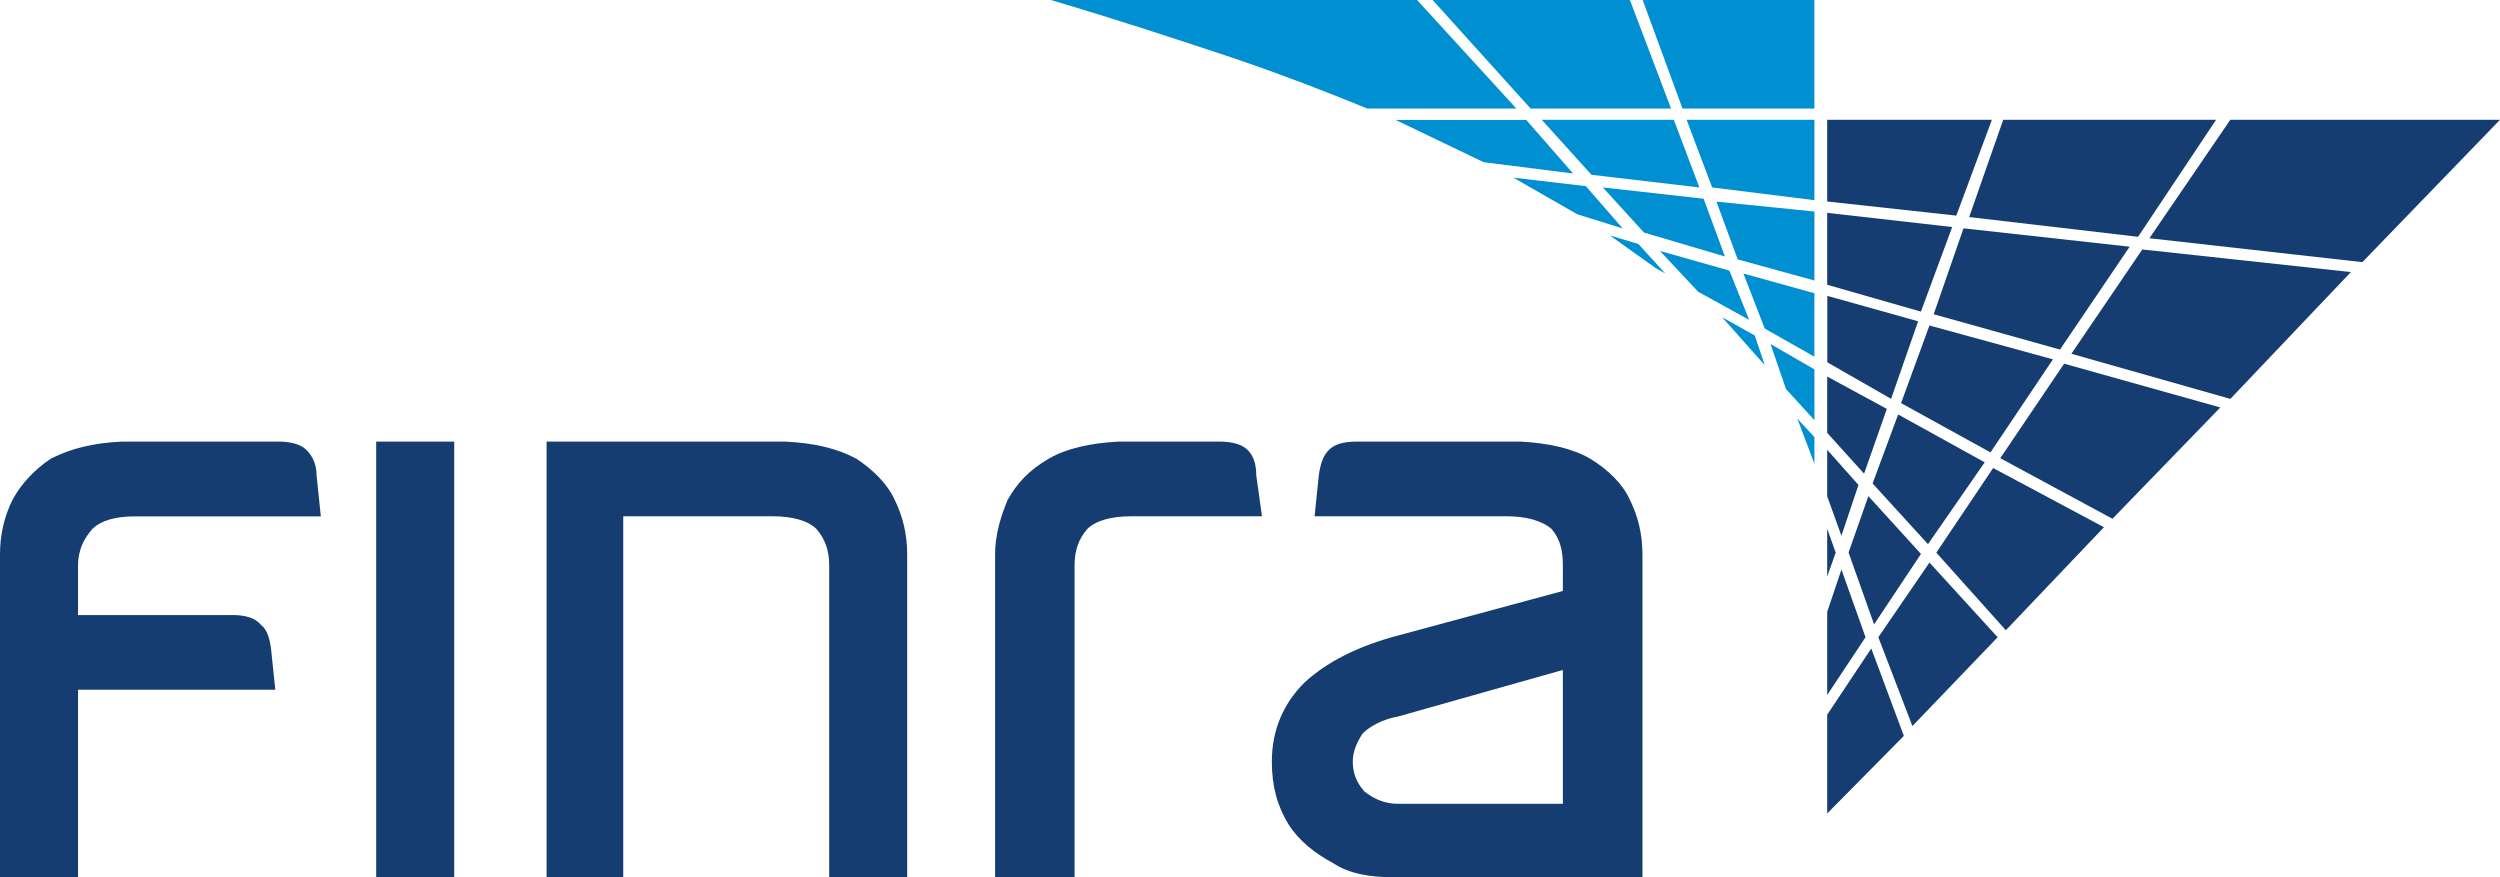
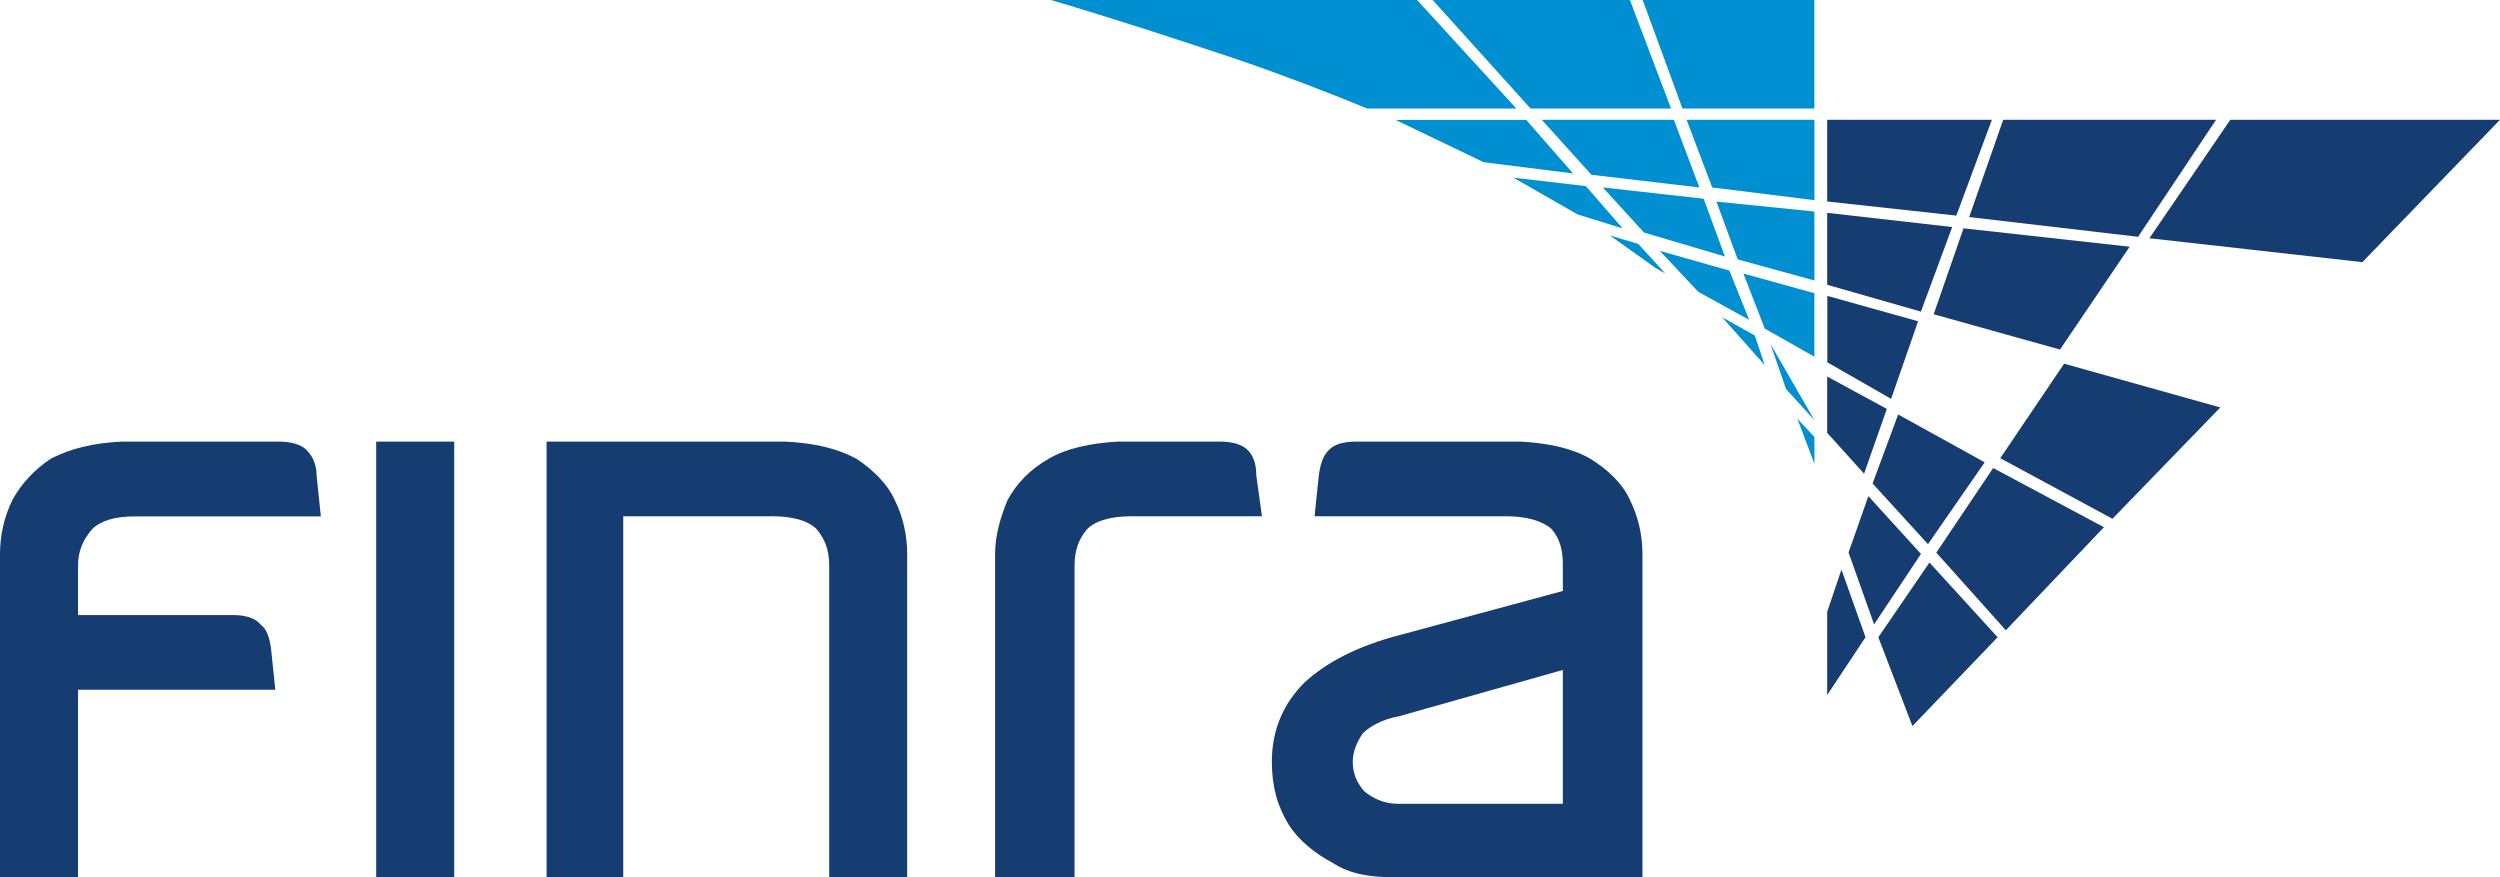
<svg xmlns="http://www.w3.org/2000/svg" width="57" height="20" viewBox="0 0 57 20" fill="none">
  <g clip-path="url(#clip0_2010_611)">
    <path fill-rule="evenodd" clip-rule="evenodd" d="M41.369 6.396V4.823L39.135 4.597L39.62 5.914L41.369 6.396Z" fill="url(#paint0_linear_2010_611)" />
    <path fill-rule="evenodd" clip-rule="evenodd" d="M41.369 4.564V2.731H38.455L39.038 4.274L41.369 4.564Z" fill="url(#paint1_linear_2010_611)" />
    <path fill-rule="evenodd" clip-rule="evenodd" d="M41.368 8.133V6.686L39.75 6.237L40.236 7.491L41.368 8.133Z" fill="url(#paint2_linear_2010_611)" />
-     <path fill-rule="evenodd" clip-rule="evenodd" d="M41.369 9.58V8.422L40.367 7.843L40.722 8.871L41.369 9.58Z" fill="url(#paint3_linear_2010_611)" />
+     <path fill-rule="evenodd" clip-rule="evenodd" d="M41.369 9.58L40.367 7.843L40.722 8.871L41.369 9.58Z" fill="url(#paint3_linear_2010_611)" />
    <path fill-rule="evenodd" clip-rule="evenodd" d="M41.369 10.574V9.965L40.98 9.546L41.369 10.574Z" fill="url(#paint4_linear_2010_611)" />
    <path fill-rule="evenodd" clip-rule="evenodd" d="M38.746 4.274L38.163 2.731H35.152L36.285 3.985L38.743 4.274H38.746Z" fill="url(#paint5_linear_2010_611)" />
    <path fill-rule="evenodd" clip-rule="evenodd" d="M38.1 2.475L37.162 0H32.664L34.898 2.475H38.103H38.1Z" fill="url(#paint6_linear_2010_611)" />
    <path fill-rule="evenodd" clip-rule="evenodd" d="M40.009 7.65L39.266 7.234L40.237 8.326L40.009 7.65Z" fill="url(#paint7_linear_2010_611)" />
    <path fill-rule="evenodd" clip-rule="evenodd" d="M39.882 7.295L39.43 6.17L37.846 5.721L38.72 6.653L39.885 7.295H39.882Z" fill="url(#paint8_linear_2010_611)" />
    <path fill-rule="evenodd" clip-rule="evenodd" d="M37.97 6.237L37.353 5.562L36.707 5.369L37.742 6.107L37.97 6.237Z" fill="url(#paint9_linear_2010_611)" />
    <path fill-rule="evenodd" clip-rule="evenodd" d="M37.483 5.302L39.328 5.848L38.843 4.531L36.545 4.274L37.483 5.302Z" fill="url(#paint10_linear_2010_611)" />
    <path fill-rule="evenodd" clip-rule="evenodd" d="M28.196 1.35C29.231 1.703 30.236 2.089 31.174 2.475H34.573L32.309 0H23.959C25.48 0.449 26.839 0.898 28.199 1.35H28.196Z" fill="url(#paint11_linear_2010_611)" />
    <path fill-rule="evenodd" clip-rule="evenodd" d="M41.368 2.475V0H37.453L38.361 2.475H41.371H41.368Z" fill="url(#paint12_linear_2010_611)" />
    <path fill-rule="evenodd" clip-rule="evenodd" d="M34.506 4.051L35.963 4.886L36.998 5.209L36.157 4.244L34.506 4.051Z" fill="url(#paint13_linear_2010_611)" />
    <path fill-rule="evenodd" clip-rule="evenodd" d="M35.866 3.955L34.798 2.734H31.82L33.827 3.698L35.866 3.955Z" fill="url(#paint14_linear_2010_611)" />
-     <path fill-rule="evenodd" clip-rule="evenodd" d="M50.85 9.097L53.6 6.203L48.844 5.688L47.227 8.066L50.85 9.094V9.097Z" fill="url(#paint15_linear_2010_611)" />
    <path fill-rule="evenodd" clip-rule="evenodd" d="M44.507 5.176L41.66 4.853V6.493L43.797 7.105L44.51 5.176H44.507Z" fill="url(#paint16_linear_2010_611)" />
    <path fill-rule="evenodd" clip-rule="evenodd" d="M41.66 2.731V4.594L44.604 4.916L45.415 2.731H41.66Z" fill="url(#paint17_linear_2010_611)" />
    <path fill-rule="evenodd" clip-rule="evenodd" d="M44.768 5.206L44.088 7.165L46.968 7.97L48.556 5.625L44.768 5.206Z" fill="url(#paint18_linear_2010_611)" />
    <path fill-rule="evenodd" clip-rule="evenodd" d="M41.66 8.259L43.117 9.094L43.733 7.325L41.663 6.746V8.256L41.66 8.259Z" fill="url(#paint19_linear_2010_611)" />
    <path fill-rule="evenodd" clip-rule="evenodd" d="M41.66 8.582V9.869L42.501 10.8L43.02 9.323L41.66 8.585V8.582Z" fill="url(#paint20_linear_2010_611)" />
-     <path fill-rule="evenodd" clip-rule="evenodd" d="M43.99 7.424L43.344 9.191L45.383 10.315L46.807 8.193L43.99 7.421V7.424Z" fill="url(#paint21_linear_2010_611)" />
    <path fill-rule="evenodd" clip-rule="evenodd" d="M44.897 4.949L48.748 5.399L50.527 2.731H45.673L44.897 4.949Z" fill="url(#paint22_linear_2010_611)" />
    <path fill-rule="evenodd" clip-rule="evenodd" d="M45.608 10.448L48.164 11.828L50.623 9.29L47.062 8.292L45.605 10.448H45.608Z" fill="url(#paint23_linear_2010_611)" />
    <path fill-rule="evenodd" clip-rule="evenodd" d="M47.97 12.021L45.444 10.671L44.148 12.6L45.733 14.37L47.967 12.024L47.97 12.021Z" fill="url(#paint24_linear_2010_611)" />
    <path fill-rule="evenodd" clip-rule="evenodd" d="M43.958 12.407L45.251 10.541L43.278 9.45L42.695 11.023L43.958 12.407Z" fill="url(#paint25_linear_2010_611)" />
    <path fill-rule="evenodd" clip-rule="evenodd" d="M42.599 11.312L42.147 12.597L42.729 14.236L43.798 12.63L42.599 11.312Z" fill="url(#paint26_linear_2010_611)" />
-     <path fill-rule="evenodd" clip-rule="evenodd" d="M41.985 12.214L42.373 11.057L41.66 10.255V11.316L41.985 12.217V12.214Z" fill="url(#paint27_linear_2010_611)" />
-     <path fill-rule="evenodd" clip-rule="evenodd" d="M41.854 12.6L41.66 12.054V13.145L41.854 12.6Z" fill="url(#paint28_linear_2010_611)" />
    <path fill-rule="evenodd" clip-rule="evenodd" d="M41.985 12.986L41.66 13.95V15.846L42.534 14.529L41.985 12.986Z" fill="url(#paint29_linear_2010_611)" />
    <path fill-rule="evenodd" clip-rule="evenodd" d="M43.992 12.826L42.826 14.529L43.603 16.554L45.546 14.529L43.992 12.826Z" fill="url(#paint30_linear_2010_611)" />
    <path fill-rule="evenodd" clip-rule="evenodd" d="M53.862 5.977L57 2.731H50.851L49.006 5.432L53.862 5.977Z" fill="url(#paint31_linear_2010_611)" />
-     <path fill-rule="evenodd" clip-rule="evenodd" d="M41.66 18.547L43.408 16.778L42.665 14.785L41.66 16.295V18.544V18.547Z" fill="url(#paint32_linear_2010_611)" />
    <path fill-rule="evenodd" clip-rule="evenodd" d="M19.516 10.454C19.094 10.228 18.578 10.101 17.898 10.068H12.462V20H14.21V11.771H17.61C18.062 11.771 18.42 11.867 18.614 12.06C18.809 12.286 18.906 12.543 18.906 12.895V20H20.684V12.639C20.684 12.19 20.587 11.771 20.393 11.385C20.232 11.033 19.907 10.71 19.519 10.454H19.516ZM8.577 20H10.356V10.068H8.577V20ZM37.448 20V12.639C37.448 12.19 37.35 11.771 37.156 11.385C36.995 11.033 36.671 10.71 36.249 10.454C35.86 10.228 35.311 10.101 34.664 10.068H30.943C30.619 10.068 30.424 10.131 30.297 10.261C30.166 10.39 30.103 10.583 30.069 10.839L29.972 11.771H34.34C34.792 11.771 35.15 11.867 35.375 12.06C35.569 12.286 35.633 12.543 35.633 12.895V13.474L31.942 14.472C30.937 14.728 30.227 15.114 29.741 15.563C29.256 16.045 28.998 16.654 28.998 17.363C28.998 17.941 29.128 18.39 29.386 18.809C29.614 19.162 29.969 19.451 30.391 19.677C30.779 19.934 31.265 20 31.751 20H37.448ZM35.633 15.274V18.327H31.878C31.553 18.327 31.295 18.198 31.101 18.038C30.94 17.845 30.843 17.652 30.843 17.363C30.843 17.136 30.94 16.913 31.071 16.721C31.232 16.561 31.523 16.398 31.881 16.335L35.636 15.274H35.633ZM22.979 11.385C22.818 11.771 22.688 12.19 22.688 12.639V20H24.5V12.895C24.5 12.543 24.597 12.283 24.791 12.06C24.985 11.867 25.34 11.771 25.796 11.771H28.773L28.643 10.839C28.643 10.583 28.579 10.39 28.448 10.261C28.318 10.131 28.093 10.068 27.802 10.068H25.504C24.858 10.101 24.308 10.228 23.92 10.454C23.468 10.71 23.176 11.033 22.982 11.385H22.979ZM7.315 11.771L7.218 10.839C7.218 10.583 7.12 10.39 6.99 10.261C6.859 10.131 6.635 10.068 6.343 10.068H2.783C2.103 10.101 1.618 10.228 1.165 10.454C0.777 10.71 0.486 11.033 0.291 11.385C0.097 11.771 0 12.19 0 12.639V20H1.779V15.726H6.277L6.18 14.794C6.146 14.538 6.082 14.345 5.952 14.249C5.821 14.089 5.597 14.023 5.305 14.023H1.779V12.898C1.779 12.546 1.909 12.286 2.103 12.063C2.298 11.87 2.622 11.774 3.075 11.774H7.315V11.771Z" fill="#163D71" />
  </g>
  <defs>
    <linearGradient id="paint0_linear_2010_611" x1="-78.225" y1="-84.864" x2="-62.319" y2="-84.864" gradientUnits="userSpaceOnUse">
      <stop stop-color="#163D71" />
      <stop offset="1" stop-color="#008FD0" />
    </linearGradient>
    <linearGradient id="paint1_linear_2010_611" x1="-78.226" y1="-86.549" x2="-62.319" y2="-86.549" gradientUnits="userSpaceOnUse">
      <stop stop-color="#163D71" />
      <stop offset="1" stop-color="#008FD0" />
    </linearGradient>
    <linearGradient id="paint2_linear_2010_611" x1="-78.226" y1="-83.325" x2="-62.32" y2="-83.325" gradientUnits="userSpaceOnUse">
      <stop stop-color="#163D71" />
      <stop offset="1" stop-color="#008FD0" />
    </linearGradient>
    <linearGradient id="paint3_linear_2010_611" x1="-78.225" y1="-81.933" x2="-62.319" y2="-81.933" gradientUnits="userSpaceOnUse">
      <stop stop-color="#163D71" />
      <stop offset="1" stop-color="#008FD0" />
    </linearGradient>
    <linearGradient id="paint4_linear_2010_611" x1="-78.227" y1="-80.702" x2="-62.319" y2="-80.702" gradientUnits="userSpaceOnUse">
      <stop stop-color="#163D71" />
      <stop offset="1" stop-color="#008FD0" />
    </linearGradient>
    <linearGradient id="paint5_linear_2010_611" x1="-78.228" y1="-86.681" x2="-62.319" y2="-86.681" gradientUnits="userSpaceOnUse">
      <stop stop-color="#163D71" />
      <stop offset="1" stop-color="#008FD0" />
    </linearGradient>
    <linearGradient id="paint6_linear_2010_611" x1="-78.227" y1="-88.747" x2="-62.319" y2="-88.747" gradientUnits="userSpaceOnUse">
      <stop stop-color="#163D71" />
      <stop offset="1" stop-color="#008FD0" />
    </linearGradient>
    <linearGradient id="paint7_linear_2010_611" x1="-78.224" y1="-82.783" x2="-62.32" y2="-82.783" gradientUnits="userSpaceOnUse">
      <stop stop-color="#163D71" />
      <stop offset="1" stop-color="#008FD0" />
    </linearGradient>
    <linearGradient id="paint8_linear_2010_611" x1="-78.225" y1="-83.94" x2="-62.318" y2="-83.94" gradientUnits="userSpaceOnUse">
      <stop stop-color="#163D71" />
      <stop offset="1" stop-color="#008FD0" />
    </linearGradient>
    <linearGradient id="paint9_linear_2010_611" x1="-78.225" y1="-84.585" x2="-62.319" y2="-84.585" gradientUnits="userSpaceOnUse">
      <stop stop-color="#163D71" />
      <stop offset="1" stop-color="#008FD0" />
    </linearGradient>
    <linearGradient id="paint10_linear_2010_611" x1="-78.227" y1="-85.259" x2="-62.32" y2="-85.259" gradientUnits="userSpaceOnUse">
      <stop stop-color="#163D71" />
      <stop offset="1" stop-color="#008FD0" />
    </linearGradient>
    <linearGradient id="paint11_linear_2010_611" x1="-78.227" y1="-88.747" x2="-62.319" y2="-88.747" gradientUnits="userSpaceOnUse">
      <stop stop-color="#163D71" />
      <stop offset="1" stop-color="#008FD0" />
    </linearGradient>
    <linearGradient id="paint12_linear_2010_611" x1="-78.227" y1="-88.747" x2="-62.319" y2="-88.747" gradientUnits="userSpaceOnUse">
      <stop stop-color="#163D71" />
      <stop offset="1" stop-color="#008FD0" />
    </linearGradient>
    <linearGradient id="paint13_linear_2010_611" x1="-78.228" y1="-85.655" x2="-62.321" y2="-85.655" gradientUnits="userSpaceOnUse">
      <stop stop-color="#163D71" />
      <stop offset="1" stop-color="#008FD0" />
    </linearGradient>
    <linearGradient id="paint14_linear_2010_611" x1="-78.227" y1="-86.827" x2="-62.319" y2="-86.827" gradientUnits="userSpaceOnUse">
      <stop stop-color="#163D71" />
      <stop offset="1" stop-color="#008FD0" />
    </linearGradient>
    <linearGradient id="paint15_linear_2010_611" x1="86.004" y1="46.455" x2="101.911" y2="46.455" gradientUnits="userSpaceOnUse">
      <stop stop-color="#163D71" />
      <stop offset="1" stop-color="#008FD0" />
    </linearGradient>
    <linearGradient id="paint16_linear_2010_611" x1="86.004" y1="44.987" x2="101.912" y2="44.987" gradientUnits="userSpaceOnUse">
      <stop stop-color="#163D71" />
      <stop offset="1" stop-color="#008FD0" />
    </linearGradient>
    <linearGradient id="paint17_linear_2010_611" x1="86.004" y1="42.752" x2="101.912" y2="42.752" gradientUnits="userSpaceOnUse">
      <stop stop-color="#163D71" />
      <stop offset="1" stop-color="#008FD0" />
    </linearGradient>
    <linearGradient id="paint18_linear_2010_611" x1="86.003" y1="45.621" x2="101.911" y2="45.621" gradientUnits="userSpaceOnUse">
      <stop stop-color="#163D71" />
      <stop offset="1" stop-color="#008FD0" />
    </linearGradient>
    <linearGradient id="paint19_linear_2010_611" x1="86.004" y1="47.006" x2="101.911" y2="47.006" gradientUnits="userSpaceOnUse">
      <stop stop-color="#163D71" />
      <stop offset="1" stop-color="#008FD0" />
    </linearGradient>
    <linearGradient id="paint20_linear_2010_611" x1="86.004" y1="48.841" x2="101.916" y2="48.841" gradientUnits="userSpaceOnUse">
      <stop stop-color="#163D71" />
      <stop offset="1" stop-color="#008FD0" />
    </linearGradient>
    <linearGradient id="paint21_linear_2010_611" x1="86.003" y1="47.99" x2="101.909" y2="47.99" gradientUnits="userSpaceOnUse">
      <stop stop-color="#163D71" />
      <stop offset="1" stop-color="#008FD0" />
    </linearGradient>
    <linearGradient id="paint22_linear_2010_611" x1="86.005" y1="43.002" x2="101.912" y2="43.002" gradientUnits="userSpaceOnUse">
      <stop stop-color="#163D71" />
      <stop offset="1" stop-color="#008FD0" />
    </linearGradient>
    <linearGradient id="paint23_linear_2010_611" x1="86.003" y1="49.224" x2="101.911" y2="49.224" gradientUnits="userSpaceOnUse">
      <stop stop-color="#163D71" />
      <stop offset="1" stop-color="#008FD0" />
    </linearGradient>
    <linearGradient id="paint24_linear_2010_611" x1="86.003" y1="51.777" x2="101.911" y2="51.777" gradientUnits="userSpaceOnUse">
      <stop stop-color="#163D71" />
      <stop offset="1" stop-color="#008FD0" />
    </linearGradient>
    <linearGradient id="paint25_linear_2010_611" x1="86.004" y1="50.125" x2="101.91" y2="50.125" gradientUnits="userSpaceOnUse">
      <stop stop-color="#163D71" />
      <stop offset="1" stop-color="#008FD0" />
    </linearGradient>
    <linearGradient id="paint26_linear_2010_611" x1="86.004" y1="52.044" x2="101.914" y2="52.044" gradientUnits="userSpaceOnUse">
      <stop stop-color="#163D71" />
      <stop offset="1" stop-color="#008FD0" />
    </linearGradient>
    <linearGradient id="paint27_linear_2010_611" x1="86.004" y1="50.443" x2="101.919" y2="50.443" gradientUnits="userSpaceOnUse">
      <stop stop-color="#163D71" />
      <stop offset="1" stop-color="#008FD0" />
    </linearGradient>
    <linearGradient id="paint28_linear_2010_611" x1="86.004" y1="51.861" x2="101.917" y2="51.861" gradientUnits="userSpaceOnUse">
      <stop stop-color="#163D71" />
      <stop offset="1" stop-color="#008FD0" />
    </linearGradient>
    <linearGradient id="paint29_linear_2010_611" x1="86.004" y1="53.746" x2="101.918" y2="53.746" gradientUnits="userSpaceOnUse">
      <stop stop-color="#163D71" />
      <stop offset="1" stop-color="#008FD0" />
    </linearGradient>
    <linearGradient id="paint30_linear_2010_611" x1="86.004" y1="54.029" x2="101.911" y2="54.029" gradientUnits="userSpaceOnUse">
      <stop stop-color="#163D71" />
      <stop offset="1" stop-color="#008FD0" />
    </linearGradient>
    <linearGradient id="paint31_linear_2010_611" x1="86.005" y1="43.303" x2="101.912" y2="43.303" gradientUnits="userSpaceOnUse">
      <stop stop-color="#163D71" />
      <stop offset="1" stop-color="#008FD0" />
    </linearGradient>
    <linearGradient id="paint32_linear_2010_611" x1="86.004" y1="56.081" x2="101.911" y2="56.081" gradientUnits="userSpaceOnUse">
      <stop stop-color="#163D71" />
      <stop offset="1" stop-color="#008FD0" />
    </linearGradient>
    <clipPath id="clip0_2010_611">
      <rect width="57" height="20" fill="white" />
    </clipPath>
  </defs>
</svg>